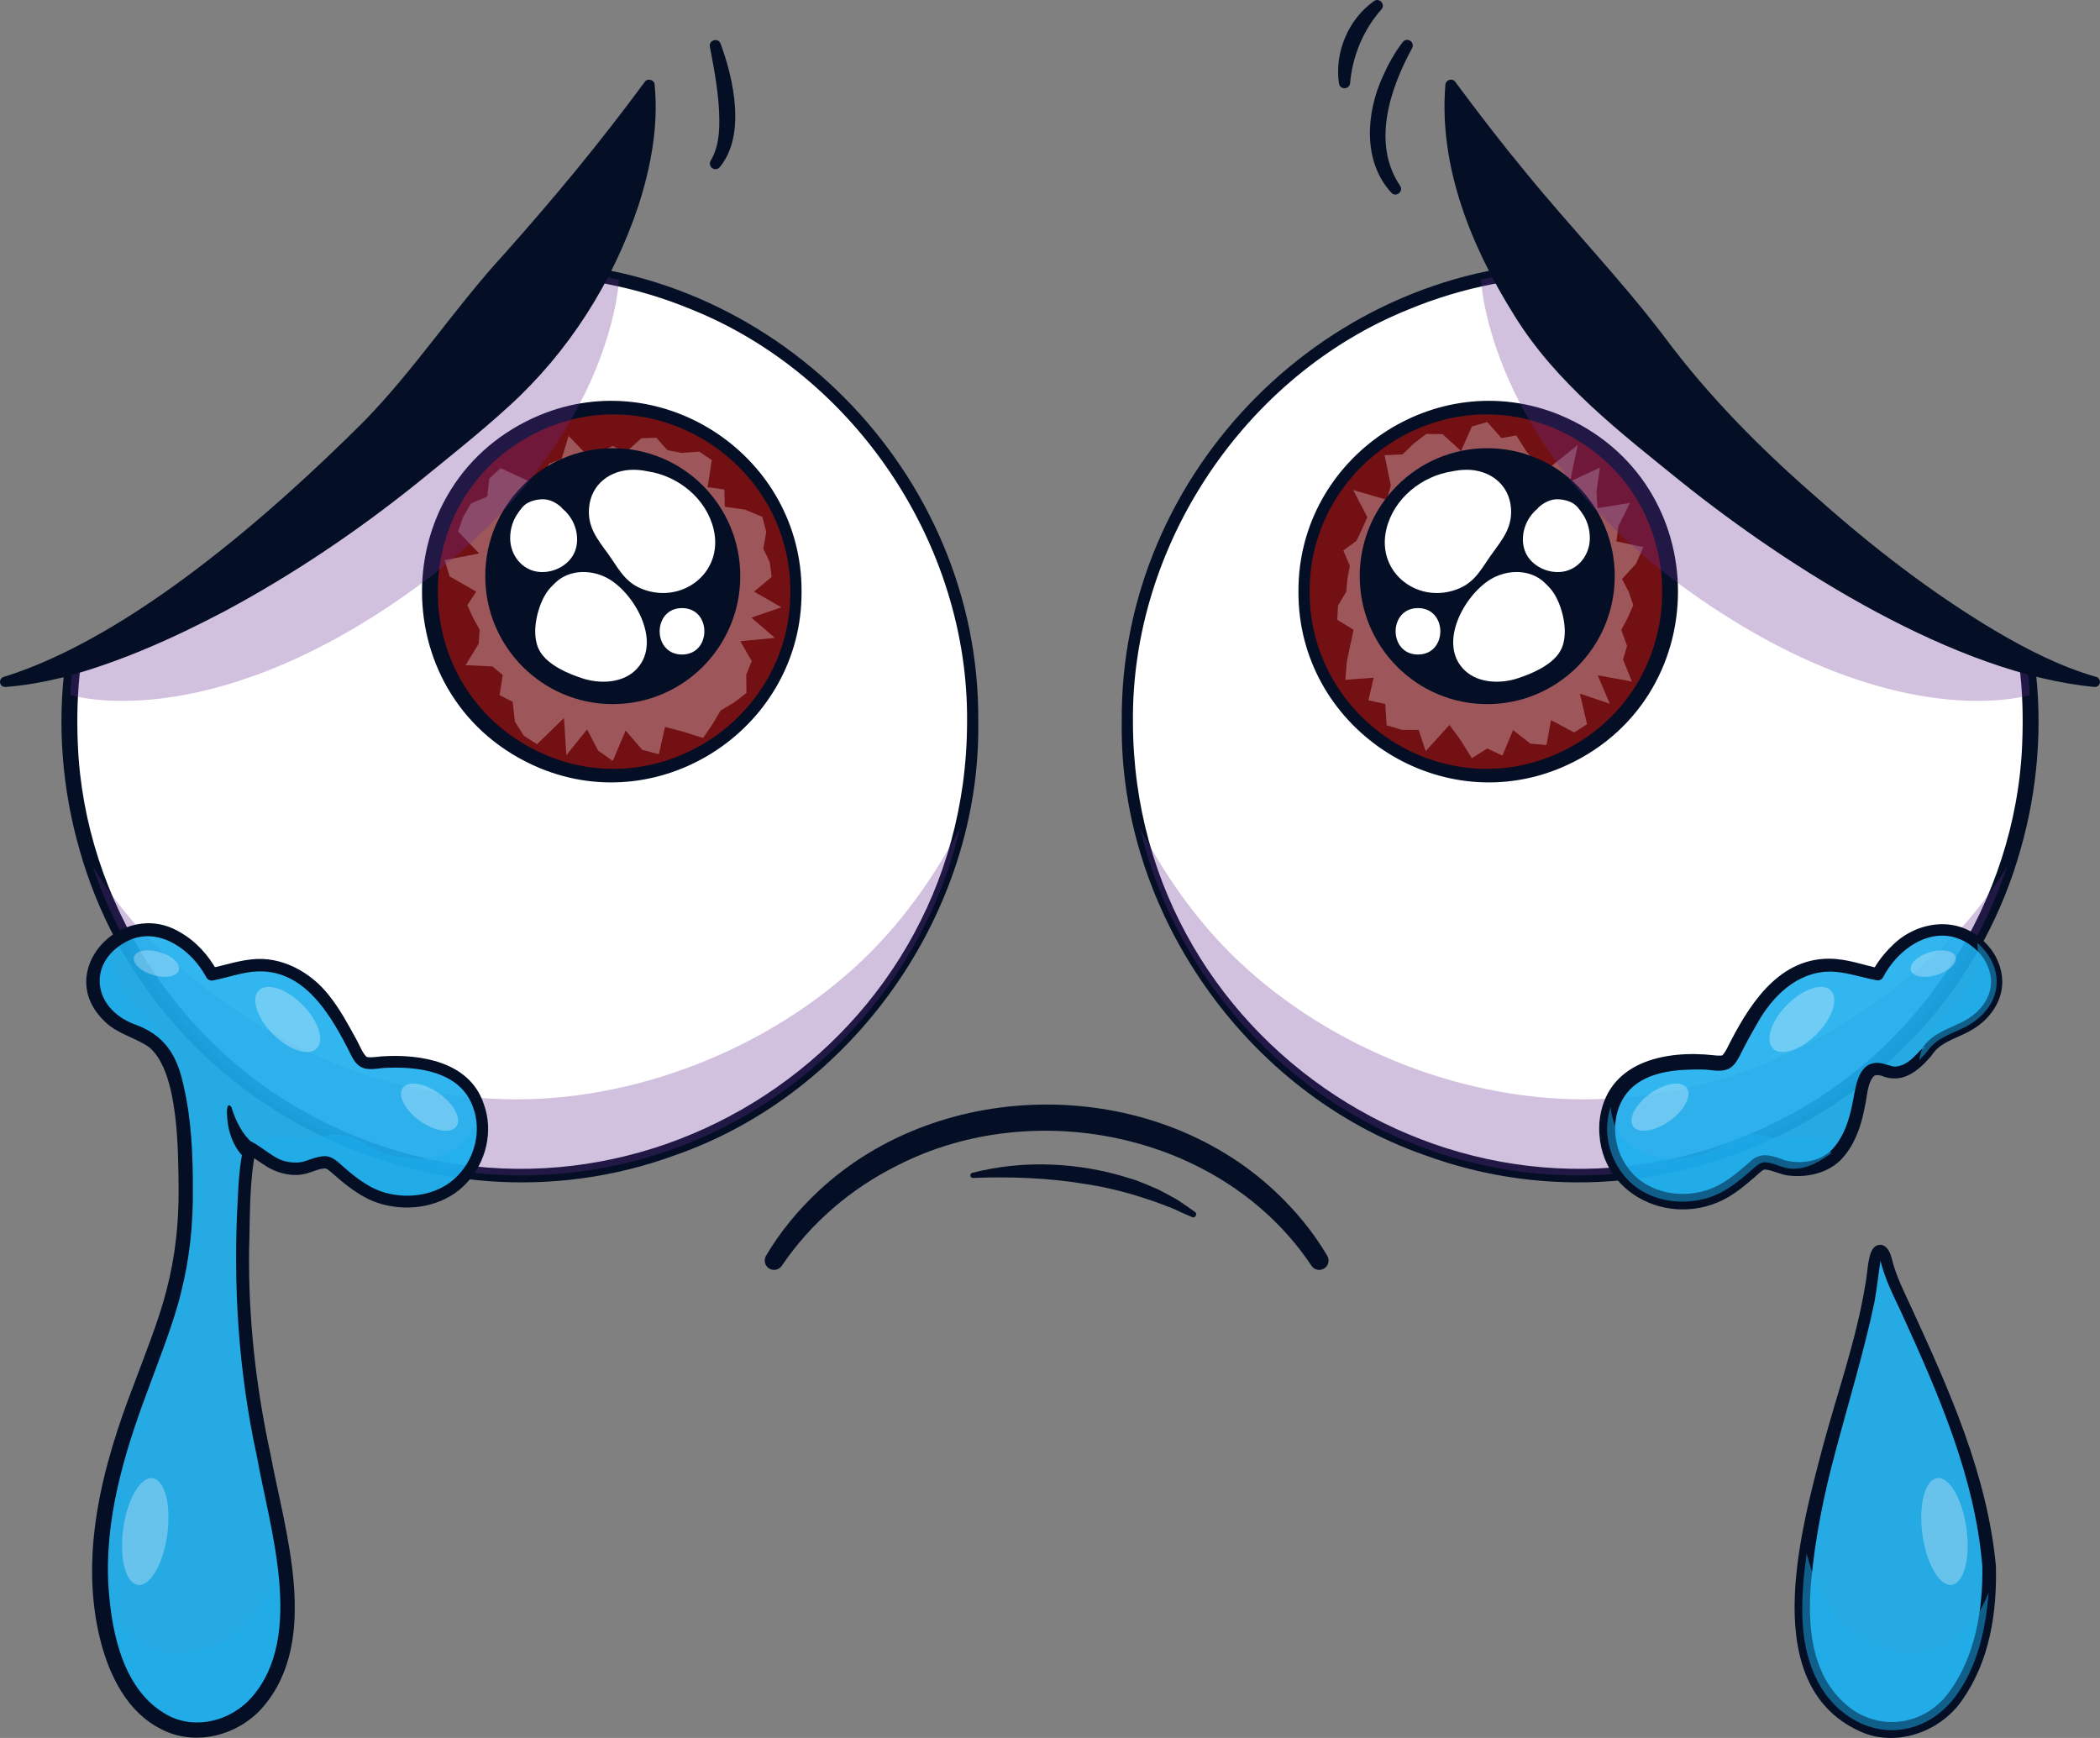
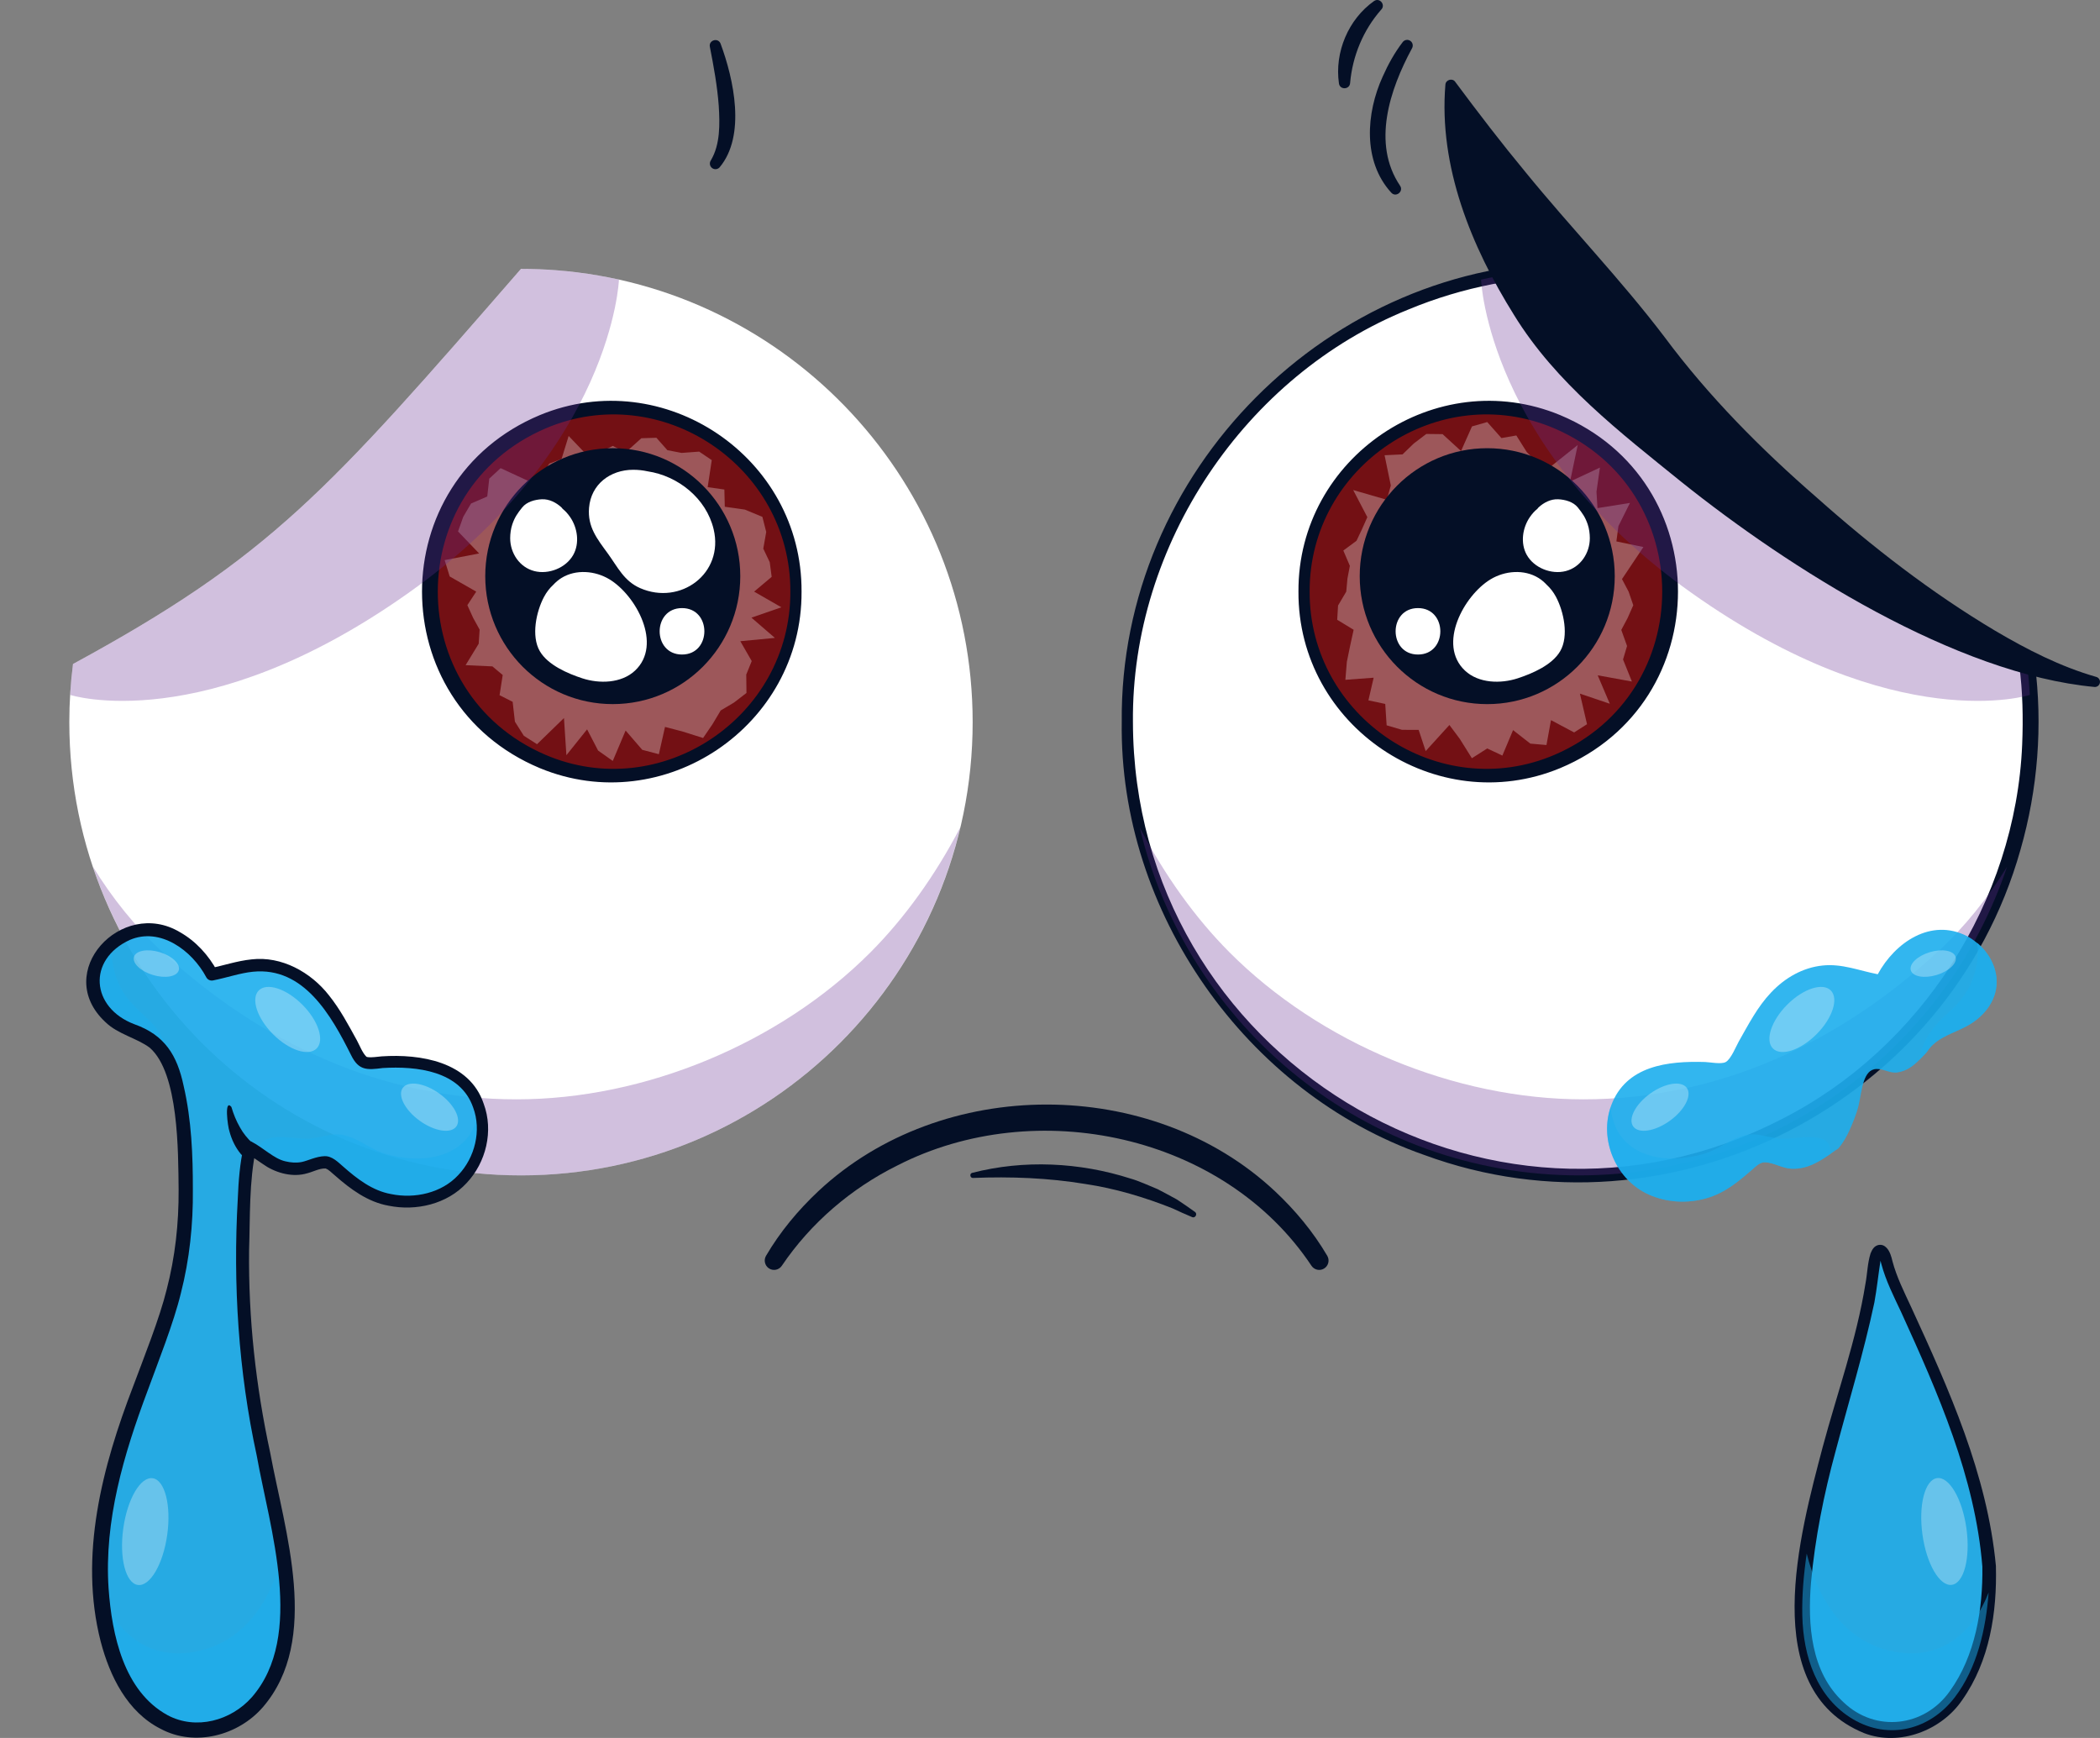
<svg xmlns="http://www.w3.org/2000/svg" width="232" height="192" viewBox="0 0 232 192" fill="none">
  <rect x="0" y="0" width="232" height="192" fill="#808080" stroke="none" />
  <g clip-path="url(#clip0_1172_1137)">
    <path d="M107.455 79.777C107.455 107.431 85.115 129.849 57.556 129.849C29.998 129.849 7.658 107.43 7.658 79.777C7.658 77.601 7.796 75.457 8.065 73.354C29.91 61.479 36.145 54.328 57.556 29.704C58.843 29.704 60.117 29.753 61.378 29.849C87.151 31.808 107.455 53.413 107.455 79.777Z" fill="white" />
-     <path d="M108.074 79.777C108.376 100.714 94.35 120.713 74.654 127.595C47.436 137.611 16.66 121.87 8.782 93.861C6.87 87.193 6.308 80.128 7.208 73.245C7.244 72.96 7.421 72.722 7.654 72.593C17.375 67.399 26.663 61.402 34.586 53.684C42.544 46.024 49.681 37.502 56.992 29.209C57.138 29.039 57.349 28.951 57.558 28.951C85.145 28.778 108.356 52.083 108.074 79.777ZM106.838 79.777C107.03 60.216 94.466 41.444 76.379 34.181C70.428 31.708 63.993 30.47 57.558 30.459L58.124 30.201C50.804 38.562 43.699 47.105 35.702 54.856C27.728 62.683 18.265 68.85 8.477 74.118L8.922 73.465C8.541 76.369 8.476 79.323 8.599 82.249C9.312 99.525 19.794 115.855 35.186 123.641C67.817 140.456 106.777 116.572 106.838 79.777Z" fill="#040F26" />
    <path opacity="0.3" d="M96.183 105.192C86.153 115.257 71.257 121.448 57.076 121.448C42.091 121.448 28.789 115.16 17.969 105.192C14.928 102.391 12.386 99.197 10.266 95.749C16.911 115.568 35.565 129.849 57.556 129.849C81.124 129.849 100.863 113.447 106.089 91.401C103.376 96.624 99.97 101.392 96.183 105.192Z" fill="#662D91" />
    <path d="M67.695 85.669C78.873 85.669 87.934 76.576 87.934 65.359C87.934 54.142 78.873 45.049 67.695 45.049C56.517 45.049 47.455 54.142 47.455 65.359C47.455 76.576 56.517 85.669 67.695 85.669Z" fill="#731014" />
    <g opacity="0.3">
      <path d="M83.312 65.359L86.325 67.089L83.015 68.234L85.606 70.472L81.787 70.836L83.048 73.031L82.443 74.522L82.467 76.554L81.091 77.613L79.621 78.486L78.716 80.002L77.676 81.529L75.358 80.798L73.467 80.306L72.789 83.321L70.952 82.835L69.116 80.705L67.696 84.065L66.076 82.917L64.86 80.575L62.573 83.43L62.305 79.325L59.33 82.215L57.869 81.282L56.885 79.723L56.636 77.532L55.189 76.8L55.538 74.57L54.4 73.618L51.438 73.483L52.884 71.117L52.988 69.559L52.269 68.254L51.632 66.854L52.612 65.359L49.681 63.684L49.123 61.876L52.932 61.142L50.603 58.712L51.175 57.101L52.038 55.627L53.83 54.849L54.052 52.875L55.306 51.719L58.571 53.228L59.813 52.578L60.682 51.219L62.039 50.703L62.822 48.164L64.894 50.327L66.272 49.954L67.696 49.265L69.12 49.971L70.853 48.414L72.516 48.361L73.73 49.733L75.301 50.035L77.242 49.892L78.632 50.831L78.181 53.818L80.026 54.081L80.072 55.983L82.284 56.296L84.225 57.099L84.65 58.768L84.325 60.611L85.037 62.106L85.252 63.726L83.312 65.359Z" fill="white" />
    </g>
    <path d="M67.696 77.785C75.476 77.785 81.783 71.457 81.783 63.65C81.783 55.843 75.476 49.514 67.696 49.514C59.916 49.514 53.609 55.843 53.609 63.65C53.609 71.457 59.916 77.785 67.696 77.785Z" fill="#040F26" />
    <path d="M88.553 65.359C88.627 80.221 73.336 90.522 59.645 84.86C42.282 77.606 42.283 53.109 59.645 45.856C73.337 40.194 88.627 50.496 88.553 65.359ZM87.317 65.359C87.354 51.46 72.988 41.881 60.256 47.336C44.402 54.163 44.403 76.558 60.255 83.385C72.988 88.838 87.355 79.258 87.317 65.359Z" fill="#040F26" />
    <path d="M78.84 58.467C78.031 55.065 74.921 52.573 71.544 52.069C71.028 51.957 70.496 51.897 69.949 51.898C67.422 51.901 65.295 53.489 65.076 56.094C64.897 58.22 65.976 59.536 67.152 61.151C68.237 62.641 68.933 64.191 70.726 64.975C75.169 66.916 80.002 63.353 78.84 58.467Z" fill="white" />
    <path d="M62.978 57.111C62.74 56.769 62.476 56.467 62.168 56.222C62.12 56.169 62.082 56.104 62.031 56.057C61.446 55.519 60.678 55.119 59.862 55.156C59.1 55.19 58.193 55.434 57.693 56.057C57.177 56.701 56.861 57.146 56.598 57.926C56.437 58.403 56.365 58.945 56.363 59.446C56.359 61.098 57.393 62.669 59.028 63.089C60.613 63.495 62.519 62.743 63.328 61.306C64.055 60.012 63.808 58.304 62.978 57.111Z" fill="white" />
    <path d="M67.329 63.999C65.756 63.049 63.625 62.859 62.019 63.857C61.667 64.075 61.374 64.338 61.11 64.62C60.727 64.973 60.386 65.405 60.105 65.933C59.239 67.556 58.664 70.272 59.637 71.94C60.532 73.475 62.724 74.41 64.331 74.936C66.202 75.55 68.648 75.502 70.159 74.082C73.226 71.2 70.275 65.778 67.329 63.999Z" fill="white" />
    <path d="M75.346 67.178C72.056 67.178 72.051 72.308 75.346 72.308C78.636 72.308 78.642 67.178 75.346 67.178Z" fill="white" />
    <path opacity="0.3" d="M45.107 65.515C67.696 49.515 68.38 30.889 68.38 30.889C66.1 30.383 63.763 30.032 61.378 29.851C60.117 29.755 58.842 29.706 57.557 29.706C36.145 54.33 29.91 61.48 8.065 73.356C7.921 74.484 7.821 75.624 7.754 76.773C7.753 76.773 22.518 81.514 45.107 65.515Z" fill="#662D91" />
-     <path d="M0.428 74.777C14.398 70.427 29.889 56.858 40.227 46.53C45.872 40.752 50.3 33.927 55.738 28.024C61.249 21.829 66.178 15.899 71.231 9.045C71.522 8.605 72.289 8.798 72.317 9.338C72.772 13.886 71.908 18.434 70.535 22.712C67.71 31.169 62.808 38.891 56.257 44.847C53.022 47.804 49.604 50.505 46.257 53.231C39.543 58.641 32.398 63.462 24.814 67.526C19.12 70.522 13.203 73.176 6.97 74.832C4.872 75.333 2.751 75.739 0.604 75.891C0.293 75.914 0.023 75.679 0.001 75.367C-0.018 75.088 0.167 74.842 0.428 74.777Z" fill="#040F26" />
    <path d="M79.604 4.813C81.053 8.722 82.44 14.984 79.496 18.491C79.263 18.743 78.871 18.758 78.621 18.524C78.392 18.311 78.362 17.963 78.534 17.713C79.577 15.965 79.529 13.71 79.404 11.684C79.245 9.519 78.846 7.321 78.426 5.189C78.257 4.448 79.319 4.11 79.604 4.813Z" fill="#040F26" />
    <path d="M124.545 79.778C124.545 107.432 146.885 129.85 174.443 129.85C202.001 129.85 224.342 107.431 224.342 79.778C224.342 77.602 224.204 75.458 223.935 73.355C202.09 61.48 195.855 54.329 174.444 29.705C173.158 29.705 171.883 29.754 170.622 29.85C144.849 31.809 124.545 53.414 124.545 79.778Z" fill="white" />
    <path d="M125.163 79.777C125.228 116.572 164.181 140.456 196.816 123.641C212.207 115.854 222.69 99.526 223.402 82.249C223.523 79.323 223.461 76.369 223.079 73.465L223.525 74.118C213.737 68.85 204.274 62.683 196.3 54.856C188.303 47.105 181.198 38.561 173.879 30.201L174.445 30.459C168.009 30.471 161.574 31.708 155.624 34.181C137.537 41.446 124.969 60.216 125.163 79.777ZM123.927 79.777C123.647 52.082 146.853 28.778 174.443 28.951C174.67 28.95 174.872 29.05 175.009 29.209C182.319 37.502 189.457 46.025 197.415 53.684C205.338 61.402 214.626 67.399 224.347 72.592C224.598 72.729 224.756 72.981 224.793 73.244C225.693 80.127 225.131 87.192 223.219 93.86C215.342 121.866 184.564 137.613 157.347 127.594C137.653 120.711 123.623 100.715 123.927 79.777Z" fill="#040F26" />
    <path opacity="0.3" d="M135.816 105.192C145.845 115.257 160.742 121.448 174.923 121.448C189.908 121.448 203.21 115.16 214.03 105.192C217.071 102.391 219.612 99.197 221.733 95.749C215.088 115.568 196.433 129.849 174.442 129.849C150.874 129.849 131.136 113.447 125.91 91.401C128.623 96.624 132.029 101.392 135.816 105.192Z" fill="#662D91" />
    <path d="M164.304 85.669C175.482 85.669 184.544 76.576 184.544 65.359C184.544 54.142 175.482 45.049 164.304 45.049C153.126 45.049 144.064 54.142 144.064 65.359C144.064 76.576 153.126 85.669 164.304 85.669Z" fill="#731014" />
    <g opacity="0.3">
-       <path d="M148.729 65.36L147.824 66.893L147.729 68.47L149.545 69.575L149.18 71.24L148.796 73.11L148.631 75.101L151.757 74.868L151.177 77.371L153.036 77.766L153.19 80.129L154.885 80.626L156.727 80.632L157.503 82.976L160.126 80.092L161.273 81.629L162.607 83.762L164.305 82.684L165.976 83.471L167.157 80.659L169.065 82.149L170.848 82.306L171.348 79.556L173.905 80.915L175.327 80.004L174.542 76.628L177.844 77.745L176.506 74.603L180.287 75.291L179.308 72.856L179.75 71.364L179.114 69.589L179.815 68.272L180.438 66.862L179.923 65.36L179.192 63.973L180.741 62.276L181.557 60.434L178.572 59.813L178.799 58.118L180.072 55.56L176.484 56.132L176.373 54.319L176.754 51.656L173.453 53.199L174.3 49.164L171.053 51.756L169.811 51.095L168.675 49.947L167.518 48.108L165.871 48.394L164.305 46.626L162.62 47.106L161.409 49.827L159.371 47.961L157.578 47.939L156.184 48.999L154.948 50.198L152.962 50.291L153.653 53.635L153.211 55.213L149.496 54.137L151.059 57.133L150.472 58.45L149.86 59.745L148.405 60.82L149.127 62.51L148.86 63.922L148.729 65.36Z" fill="white" />
+       <path d="M148.729 65.36L147.824 66.893L147.729 68.47L149.545 69.575L149.18 71.24L148.796 73.11L148.631 75.101L151.757 74.868L151.177 77.371L153.036 77.766L153.19 80.129L154.885 80.626L156.727 80.632L157.503 82.976L160.126 80.092L161.273 81.629L162.607 83.762L164.305 82.684L165.976 83.471L167.157 80.659L169.065 82.149L170.848 82.306L171.348 79.556L173.905 80.915L175.327 80.004L174.542 76.628L177.844 77.745L176.506 74.603L180.287 75.291L179.308 72.856L179.75 71.364L179.114 69.589L179.815 68.272L180.438 66.862L179.923 65.36L179.192 63.973L181.557 60.434L178.572 59.813L178.799 58.118L180.072 55.56L176.484 56.132L176.373 54.319L176.754 51.656L173.453 53.199L174.3 49.164L171.053 51.756L169.811 51.095L168.675 49.947L167.518 48.108L165.871 48.394L164.305 46.626L162.62 47.106L161.409 49.827L159.371 47.961L157.578 47.939L156.184 48.999L154.948 50.198L152.962 50.291L153.653 53.635L153.211 55.213L149.496 54.137L151.059 57.133L150.472 58.45L149.86 59.745L148.405 60.82L149.127 62.51L148.86 63.922L148.729 65.36Z" fill="white" />
    </g>
    <path d="M164.304 77.787C172.084 77.787 178.391 71.458 178.391 63.651C178.391 55.843 172.084 49.515 164.304 49.515C156.524 49.515 150.217 55.843 150.217 63.651C150.217 71.458 156.524 77.787 164.304 77.787Z" fill="#040F26" />
    <path d="M144.683 65.359C144.646 79.257 159.012 88.838 171.746 83.385C187.6 76.557 187.597 54.162 171.745 47.335C159.012 41.883 144.645 51.461 144.683 65.359ZM143.448 65.359C143.374 50.496 158.664 40.193 172.356 45.856C189.72 53.11 189.717 77.607 172.355 84.86C158.664 90.522 143.373 80.221 143.448 65.359Z" fill="#040F26" />
-     <path d="M153.159 58.468C153.968 55.066 157.078 52.574 160.456 52.069C160.972 51.958 161.504 51.898 162.051 51.898C164.578 51.902 166.705 53.49 166.924 56.095C167.103 58.221 166.024 59.537 164.848 61.152C163.763 62.642 163.067 64.192 161.274 64.976C156.831 66.917 151.998 63.354 153.159 58.468Z" fill="white" />
    <path d="M168.673 61.306C169.482 62.743 171.388 63.495 172.973 63.089C174.608 62.669 175.642 61.098 175.638 59.446C175.636 58.946 175.564 58.403 175.403 57.926C175.14 57.146 174.824 56.701 174.308 56.057C173.808 55.434 172.901 55.19 172.139 55.156C171.322 55.119 170.555 55.519 169.97 56.057C169.919 56.104 169.881 56.169 169.833 56.222C169.525 56.467 169.26 56.769 169.023 57.111C168.192 58.304 167.945 60.012 168.673 61.306Z" fill="white" />
    <path d="M161.842 74.082C163.353 75.502 165.799 75.55 167.67 74.936C169.277 74.409 171.469 73.475 172.364 71.94C173.337 70.272 172.762 67.556 171.896 65.933C171.615 65.405 171.274 64.973 170.891 64.62C170.627 64.338 170.334 64.075 169.982 63.857C168.375 62.859 166.245 63.049 164.672 63.999C161.725 65.778 158.774 71.2 161.842 74.082Z" fill="white" />
    <path d="M156.653 67.178C159.943 67.178 159.948 72.308 156.653 72.308C153.363 72.308 153.358 67.178 156.653 67.178Z" fill="white" />
    <path opacity="0.3" d="M186.894 65.515C164.305 49.515 163.621 30.889 163.621 30.889C165.901 30.383 168.238 30.032 170.623 29.851C171.884 29.755 173.159 29.706 174.444 29.706C195.856 54.33 202.091 61.48 223.936 73.356C224.08 74.484 224.18 75.624 224.247 76.773C224.247 76.773 209.483 81.514 186.894 65.515Z" fill="#662D91" />
    <path d="M231.396 75.891C216.055 74.458 197.666 62.78 185.744 53.231C179 47.77 171.896 42.335 167.252 34.779C162.564 27.281 158.921 18.395 159.683 9.338C159.728 8.806 160.467 8.593 160.77 9.045C163.422 12.605 165.885 15.82 168.466 18.935C173.552 25.18 179.02 30.82 183.899 37.241C188.749 43.77 194.532 49.603 200.683 54.944C206.809 60.398 213.347 65.466 220.399 69.669C223.937 71.756 227.615 73.641 231.572 74.776C231.879 74.853 232.067 75.175 231.978 75.481C231.904 75.744 231.657 75.91 231.396 75.891Z" fill="#040F26" />
    <path d="M155.983 5.355C153.541 9.879 151.534 15.85 154.671 20.514C155.105 21.15 154.211 21.857 153.698 21.28C150.521 17.804 150.919 12.479 152.758 8.455C153.359 7.106 154.055 5.841 154.967 4.648C155.175 4.376 155.563 4.325 155.834 4.534C156.09 4.73 156.147 5.087 155.983 5.355Z" fill="#040F26" />
    <path d="M152.575 1.082C150.608 3.321 149.416 6.188 149.156 9.17C149.104 9.917 148.018 9.952 147.921 9.213C147.424 5.779 148.956 2.119 151.805 0.112C152.438 -0.309 153.118 0.557 152.575 1.082Z" fill="#040F26" />
    <g opacity="0.9">
      <path d="M52.856 122.15C51.227 117.709 46.567 117.198 42.474 117.328C41.919 117.346 40.715 117.592 40.215 117.338C39.628 117.042 39.058 115.595 38.746 115.042C37.68 113.154 36.679 111.222 35.175 109.634C33.658 108.033 31.688 106.892 29.481 106.662C27.348 106.44 25.435 107.234 23.397 107.632C21.487 104.112 17.51 101.381 13.53 103.417C11.662 104.373 10.249 106.363 10.266 108.504C10.283 110.677 11.772 112.407 13.603 113.383C15.03 114.144 16.626 114.531 17.698 115.823C18.674 116.998 19.158 118.499 19.505 119.963C20.49 124.11 20.57 128.644 20.503 132.886C20.429 137.679 19.555 142.208 17.971 146.726C16.372 151.29 14.488 155.747 13.125 160.393C11.763 165.036 10.864 169.922 11.077 174.78C11.267 179.128 12.19 183.964 14.882 187.497C17.612 191.08 22.161 192.272 26.131 189.927C30.147 187.555 31.626 182.966 31.733 178.522C31.848 173.718 30.833 168.874 29.845 164.199C28.831 159.396 27.837 154.61 27.337 149.721C26.836 144.818 26.683 139.879 26.881 134.954C26.981 132.436 27.053 129.829 27.466 127.34C27.477 127.278 27.546 127.005 27.602 126.781C27.8 126.908 28.003 127.041 28.081 127.096C29.569 128.142 31.027 129.202 32.948 129.109C33.952 129.06 34.877 128.443 35.837 128.401C36.382 128.377 36.835 128.829 37.247 129.187C38.84 130.567 40.321 131.827 42.402 132.401C44.473 132.972 46.688 132.852 48.654 131.986C52.299 130.382 54.241 125.925 52.856 122.15Z" fill="#1CAEED" />
    </g>
    <g opacity="0.5">
      <path d="M22.057 182.363C16.492 183.663 12.858 180.351 11.152 175.929C11.45 179.964 12.425 184.271 14.883 187.497C17.612 191.08 22.161 192.272 26.132 189.927C30.147 187.555 31.626 182.966 31.733 178.522C31.788 176.228 31.581 173.926 31.247 171.636C30.029 176.509 27.283 181.143 22.057 182.363Z" fill="#1CAEED" />
      <path d="M16.967 113.235C15.995 112.135 14.846 111.323 13.963 110.13C12.771 108.518 12.132 106.173 12.417 104.165C11.133 105.232 10.253 106.817 10.266 108.503C10.283 110.676 11.772 112.406 13.603 113.383C15.03 114.143 16.626 114.531 17.698 115.822C18.282 116.525 18.677 117.349 18.985 118.208C18.815 116.418 18.357 114.806 16.967 113.235Z" fill="#1CAEED" />
      <path d="M52.908 122.314C52.871 122.698 52.812 123.092 52.704 123.507C51.51 128.065 46.388 128.624 42.547 127.455C41.298 127.075 40.374 126.351 39.214 125.825C37.111 124.874 36.547 125.488 34.34 125.777C33.013 125.951 30.008 125.091 28.975 126.177C28.724 126.44 28.615 126.906 28.58 127.444C29.903 128.364 31.243 129.192 32.951 129.109C33.955 129.06 34.88 128.443 35.84 128.401C36.385 128.377 36.837 128.83 37.25 129.187C38.842 130.566 40.324 131.827 42.404 132.401C44.476 132.972 46.691 132.852 48.657 131.986C52.247 130.405 54.178 126.055 52.908 122.314Z" fill="#1CAEED" />
    </g>
    <path d="M52.276 122.363C50.878 118.285 46.015 117.762 42.283 117.989C40.548 118.21 39.632 118.288 38.785 116.559C36.594 112.176 33.563 106.779 27.934 107.352C26.522 107.495 25.091 108.002 23.53 108.313C23.226 108.374 22.928 108.223 22.789 107.963C21.221 104.999 17.698 102.397 14.34 103.837C9.614 106.007 10.046 111.331 14.838 113.147C18.206 114.344 19.569 116.572 20.287 119.959C21.163 123.754 21.312 127.623 21.306 131.43C21.347 135.248 20.937 139.149 19.979 142.877C19.185 146.161 17.447 150.515 16.283 153.704C13.672 160.671 11.496 167.993 11.995 175.47C12.364 180.617 13.676 186.844 18.525 189.489C21.649 191.154 25.533 190.097 27.828 187.49C33.724 180.706 29.785 168.806 28.363 160.806C26.338 151.508 25.728 141.889 26.271 132.389C26.348 130.488 26.494 128.532 26.927 126.64C27.014 126.261 27.39 126.025 27.767 126.112C29.113 126.808 30.261 128.01 31.523 128.294C32.116 128.44 32.75 128.488 33.358 128.365C34.017 128.228 34.926 127.752 35.855 127.726C36.692 127.697 37.364 128.404 37.894 128.859C39.444 130.228 41.147 131.546 43.195 131.912C45.828 132.458 48.799 131.788 50.623 129.818C52.474 127.889 53.209 124.874 52.276 122.363ZM53.436 121.935C54.55 124.931 53.701 128.421 51.546 130.697C49.392 133.029 45.97 133.815 42.937 133.201C40.63 132.793 38.718 131.367 37.023 129.876C36.642 129.571 36.346 129.217 35.965 129.085C35.222 129.061 34.608 129.48 33.656 129.691C32.071 130.056 30.286 129.498 29.023 128.586L27.218 127.356L28.279 126.92C27.51 130.553 27.64 134.401 27.518 138.104C27.432 145.644 28.258 153.124 29.854 160.503C31.447 169.136 35.476 181.127 29.037 188.602C26.313 191.746 21.517 193 17.769 191.002C14.058 189.136 12.124 185.161 11.126 181.352C8.689 171.853 11.307 161.992 14.722 153.121C15.887 149.99 17.625 145.66 18.409 142.478C19.348 138.87 19.756 135.178 19.733 131.422C19.685 127.232 19.755 118.568 16.557 115.756C15.132 114.676 13.023 114.267 11.636 112.905C5.732 107.409 13.437 99.145 19.863 102.971C21.659 103.984 23.044 105.538 24.006 107.298L23.265 106.947C24.695 106.676 26.165 106.153 27.796 105.986C31.105 105.599 34.341 107.403 36.331 109.945C37.601 111.53 38.467 113.197 39.424 114.924C39.737 115.507 40.033 116.285 40.449 116.708C40.535 116.777 40.477 116.748 40.617 116.782C41.109 116.847 41.616 116.743 42.166 116.7C46.434 116.415 51.876 117.267 53.436 121.935Z" fill="#040F26" />
    <path d="M26.615 127.499C26.003 126.765 25.59 125.896 25.35 124.99C25.152 124.435 24.751 121.33 25.561 122.284C25.787 123.056 26.101 123.836 26.5 124.529C26.868 125.202 27.355 125.798 27.906 126.3C28.784 127.175 27.417 128.447 26.615 127.499Z" fill="#040F26" />
    <path opacity="0.3" d="M18.477 169.539C18.928 166.283 18.206 163.492 16.864 163.305C15.522 163.117 14.069 165.605 13.617 168.861C13.166 172.117 13.889 174.909 15.23 175.096C16.572 175.283 18.026 172.795 18.477 169.539Z" fill="white" />
    <path opacity="0.3" d="M16.898 107.712C15.531 107.301 14.592 106.403 14.8 105.706C15.008 105.01 16.285 104.779 17.651 105.19C19.018 105.602 19.957 106.5 19.749 107.196C19.541 107.893 18.264 108.124 16.898 107.712Z" fill="white" />
    <path opacity="0.3" d="M46.38 123.824C44.744 122.65 43.898 121.023 44.493 120.189C45.087 119.355 46.895 119.631 48.532 120.805C50.167 121.979 51.013 123.606 50.418 124.44C49.824 125.274 48.016 124.998 46.38 123.824Z" fill="white" />
    <path opacity="0.3" d="M30.161 114.253C28.396 112.482 27.692 110.317 28.589 109.417C29.485 108.517 31.643 109.224 33.408 110.995C35.173 112.767 35.877 114.931 34.981 115.831C34.084 116.731 31.926 116.024 30.161 114.253Z" fill="white" />
    <path opacity="0.9" d="M220.586 108.469V108.5C220.566 110.675 219.073 112.409 217.242 113.384C215.821 114.143 214.226 114.533 213.152 115.826C213.091 115.898 213.04 115.969 212.999 116.042L212.846 116.257C212.815 116.288 212.784 116.319 212.754 116.35C212.754 116.36 212.754 116.37 212.744 116.37C212.498 116.627 212.263 116.883 212.018 117.119C211.363 117.766 210.647 118.32 209.646 118.473C208.818 118.607 208.132 118.073 207.315 118.094C206.548 118.114 206.19 118.71 205.945 119.366C205.628 120.259 205.546 121.213 205.331 122.126C205.106 123.06 204.717 123.993 204.329 124.866C204.001 125.584 203.602 126.292 203.081 126.887C202.948 126.979 202.826 127.061 202.764 127.092C201.282 128.139 199.819 129.206 197.897 129.113C196.895 129.062 195.975 128.446 195.014 128.405C194.461 128.374 194.011 128.826 193.603 129.185C192.007 130.57 190.525 131.822 188.449 132.396C186.373 132.971 184.155 132.848 182.191 131.986C178.551 130.386 176.608 125.922 177.989 122.146C179.625 117.703 184.277 117.2 188.378 117.324C188.93 117.344 190.136 117.59 190.637 117.334C191.22 117.037 191.793 115.59 192.1 115.046C193.173 113.158 194.166 111.219 195.668 109.639C197.192 108.028 199.155 106.889 201.364 106.663C203.501 106.437 205.413 107.238 207.448 107.628C209.36 104.108 213.338 101.379 217.315 103.42C217.712 103.626 218.081 103.893 218.431 104.187C218.431 104.182 218.431 104.175 218.43 104.169C218.593 104.303 218.747 104.446 218.89 104.59C218.961 104.662 219.033 104.733 219.105 104.816C219.176 104.898 219.238 104.97 219.309 105.052C219.371 105.134 219.432 105.216 219.493 105.298C219.718 105.596 219.902 105.904 220.056 106.232C220.107 106.335 220.158 106.448 220.199 106.561C220.271 106.715 220.321 106.869 220.362 107.012C220.393 107.104 220.424 107.207 220.444 107.31C220.465 107.392 220.485 107.474 220.495 107.556C220.516 107.628 220.526 107.71 220.536 107.782C220.557 107.884 220.567 107.977 220.567 108.079C220.576 108.212 220.586 108.336 220.586 108.469Z" fill="#1CAEED" />
    <path opacity="0.9" d="M210.577 144.661C209.85 143.136 209.094 141.553 208.578 139.943C208.415 139.436 208.341 138.699 207.964 138.295C207.554 137.855 207.274 138.556 207.181 138.904C207.024 139.487 206.987 140.111 206.902 140.707C206.778 141.582 206.651 142.457 206.514 143.331C205.934 147.035 201.637 161.178 201.01 164.153C201.006 164.168 201.003 164.184 201 164.199C200.012 168.875 198.997 173.718 199.113 178.522C199.219 182.966 200.699 187.555 204.714 189.927C208.684 192.272 213.233 191.079 215.963 187.497C218.655 183.964 219.578 179.128 219.768 174.78C219.981 169.922 217.925 160.082 210.577 144.661Z" fill="#1CAEED" />
    <path d="M210.021 144.929C209.21 143.206 208.341 141.501 207.839 139.62C207.75 139.249 207.661 138.928 207.511 138.74C207.521 138.752 207.662 138.823 207.796 138.786C207.925 138.754 207.954 138.695 207.948 138.71C207.939 138.717 207.88 138.82 207.845 138.923C207.808 139.024 207.777 139.148 207.748 139.287C207.506 140.828 207.352 142.36 207.071 143.904C205.894 149.438 204.242 154.839 202.801 160.272C201.5 165.03 200.516 169.935 200.072 174.834C199.686 179.502 200.06 184.731 203.659 188.049C207.185 191.429 212.622 190.816 215.429 186.799C218.215 182.928 219.077 177.795 219.003 173.066C218.211 163.185 214.092 153.865 210.021 144.929ZM211.136 144.393C215.318 153.489 219.55 162.891 220.5 172.988C220.633 178.122 219.816 183.492 216.784 187.8C214.5 191.167 209.856 192.967 205.939 191.465C194.06 186.614 198.866 169.369 201.362 159.869C202.977 153.845 205.1 147.984 206.084 141.838C206.303 140.699 206.301 139.597 206.649 138.48C206.801 138.121 206.986 137.672 207.519 137.539C207.93 137.464 208.207 137.628 208.426 137.854C208.799 138.242 208.968 138.884 209.068 139.317C209.526 141.064 210.365 142.732 211.136 144.393Z" fill="#040F26" />
-     <path d="M221.203 108.469C221.217 110.62 219.836 112.538 218.083 113.625C216.539 114.642 214.671 114.9 213.56 116.364C213.465 116.504 213.34 116.698 213.211 116.809L213.402 116.349C213.401 116.469 213.368 116.698 213.165 116.866C213.01 116.997 212.833 117.021 212.746 117.02L213.211 116.82C211.776 118.463 210.051 119.754 207.843 118.838C207.553 118.774 207.275 118.71 207.048 118.853C206.288 119.63 206.291 121.074 206.029 122.223C205.666 124.131 205.086 126.045 203.829 127.605C202.399 129.497 199.839 130.139 197.591 129.865C196.667 129.77 195.838 129.264 194.991 129.201C194.772 129.201 194.577 129.408 194.358 129.589C193.481 130.366 192.611 131.14 191.605 131.821C185.22 136.227 176.079 132.083 176.706 123.885C177.403 117.319 183.887 115.965 189.36 116.581C189.566 116.618 190.161 116.629 190.263 116.599C190.228 116.626 190.363 116.516 190.456 116.376C190.559 116.233 190.664 116.06 190.765 115.877C193.04 111.334 196.263 105.912 202.054 105.911C204.08 105.911 205.864 106.628 207.573 106.961L206.853 107.302C207.423 106.272 208.144 105.332 208.994 104.513C211.563 101.865 215.947 101.111 218.835 103.703L217.806 104.28L217.804 104.261L217.797 104.187C217.727 103.643 218.443 103.297 218.826 103.677C219.532 104.281 220.18 105.04 220.58 105.883C221.006 106.785 221.189 107.535 221.203 108.469ZM219.967 108.469C219.98 107.265 219.338 105.982 218.63 105.232C218.525 105.097 218.158 104.783 218.03 104.661L219.052 104.077C219.109 104.441 218.853 104.783 218.486 104.816C218.313 104.832 218.148 104.776 218.024 104.673C217.623 104.339 217.23 104.066 216.775 103.869C213.326 102.227 209.64 104.847 208.04 107.952C207.897 108.218 207.6 108.35 207.319 108.293C205.444 107.937 203.734 107.303 202.065 107.34C198.531 107.39 195.802 110.059 194.139 113.053C193.447 114.248 192.822 115.366 192.193 116.657C191.859 117.227 191.691 117.64 191.008 118.069C189.853 118.531 189.035 118.112 187.896 118.155C185.411 118.122 182.523 118.344 180.594 119.893C177.999 121.948 177.81 126.057 179.644 128.719C181.464 131.589 185.301 132.5 188.438 131.519C190.028 131.055 191.411 130.004 192.786 128.822L193.301 128.377C194.533 127.127 195.856 127.708 197.237 128.196C199.16 128.668 201.419 128.276 202.693 126.659C203.737 125.402 204.3 123.685 204.644 121.959C204.99 120.411 205.129 117.489 207.324 117.418C208 117.385 208.848 117.818 209.356 117.832C210.126 117.797 210.761 117.393 211.336 116.866C211.65 116.578 211.962 116.232 212.275 115.918L212.74 115.718C212.658 115.717 212.485 115.741 212.333 115.868C212.148 116.025 212.101 116.244 212.105 116.348C212.007 116.401 211.913 116.266 211.991 116.192L212.295 115.888L212.387 115.795L212.318 115.878C212.5 115.616 212.723 115.293 213.001 115.038C214.197 113.825 216.072 113.392 217.406 112.55C218.834 111.672 219.963 110.178 219.967 108.469Z" fill="#040F26" />
    <g opacity="0.5">
      <path d="M208.79 182.364C214.356 183.664 217.989 180.352 219.695 175.93C219.397 179.965 218.422 184.272 215.965 187.498C213.235 191.081 208.686 192.273 204.715 189.928C200.7 187.556 199.221 182.967 199.114 178.523C199.059 176.229 199.266 173.927 199.6 171.637C200.819 176.51 203.564 181.144 208.79 182.364Z" fill="#1CAEED" />
      <path d="M220.586 108.469V108.5C220.565 110.675 219.072 112.409 217.242 113.384C215.821 114.143 214.226 114.533 213.152 115.826C213.091 115.898 213.04 115.97 212.999 116.042C212.907 116.145 212.835 116.247 212.753 116.35C212.753 116.36 212.753 116.37 212.743 116.37C212.498 116.627 212.263 116.883 212.018 117.119C212.263 115.754 212.774 114.482 213.878 113.241C214.849 112.133 216.005 111.322 216.885 110.131C218.081 108.52 218.715 106.171 218.429 104.17C218.592 104.303 218.746 104.447 218.889 104.591C218.961 104.662 219.032 104.734 219.104 104.816C219.176 104.899 219.237 104.97 219.308 105.053C219.37 105.135 219.431 105.217 219.492 105.299C219.717 105.596 219.901 105.904 220.055 106.233C220.106 106.336 220.157 106.449 220.198 106.561C220.27 106.715 220.321 106.869 220.362 107.013C220.392 107.105 220.423 107.208 220.444 107.31C220.464 107.393 220.485 107.474 220.495 107.557C220.515 107.628 220.525 107.711 220.536 107.782C220.556 107.885 220.566 107.977 220.566 108.08C220.576 108.212 220.586 108.336 220.586 108.469Z" fill="#1CAEED" />
      <path d="M177.94 122.314C177.977 122.698 178.036 123.092 178.144 123.507C179.338 128.065 184.46 128.624 188.301 127.455C189.55 127.075 190.473 126.351 191.634 125.825C193.737 124.874 194.3 125.488 196.509 125.777C197.836 125.951 200.84 125.091 201.874 126.177C202.124 126.44 202.233 126.906 202.268 127.444C200.946 128.364 199.605 129.192 197.898 129.109C196.894 129.06 195.969 128.443 195.009 128.401C194.464 128.377 194.012 128.83 193.599 129.187C192.006 130.566 190.524 131.827 188.444 132.401C186.372 132.972 184.158 132.852 182.192 131.986C178.601 130.405 176.67 126.055 177.94 122.314Z" fill="#1CAEED" />
    </g>
    <path opacity="0.3" d="M215.632 175.083C216.973 174.896 217.695 172.105 217.244 168.849C216.793 165.593 215.34 163.105 213.998 163.292C212.656 163.479 211.934 166.27 212.385 169.526C212.836 172.782 214.29 175.27 215.632 175.083Z" fill="white" />
    <path opacity="0.3" d="M213.95 107.712C215.317 107.301 216.256 106.403 216.048 105.706C215.84 105.01 214.563 104.779 213.197 105.19C211.83 105.602 210.891 106.5 211.099 107.196C211.308 107.893 212.584 108.124 213.95 107.712Z" fill="white" />
    <path opacity="0.3" d="M184.467 123.824C186.103 122.65 186.948 121.023 186.354 120.189C185.76 119.355 183.952 119.631 182.315 120.805C180.679 121.979 179.834 123.606 180.429 124.44C181.023 125.274 182.831 124.998 184.467 123.824Z" fill="white" />
    <path opacity="0.3" d="M200.685 114.253C202.451 112.482 203.155 110.317 202.258 109.417C201.362 108.517 199.204 109.224 197.439 110.995C195.673 112.767 194.969 114.931 195.866 115.831C196.763 116.731 198.921 116.024 200.685 114.253Z" fill="white" />
    <path d="M144.888 139.836C135.208 125.293 114.425 120.935 99.154 128.745C94.048 131.274 89.574 135.095 86.371 139.836C86.052 140.311 85.406 140.436 84.935 140.112C84.485 139.804 84.356 139.198 84.627 138.734C86.18 136.086 88.163 133.701 90.401 131.6C104.034 118.83 127.223 118.832 140.855 131.602C143.094 133.702 145.078 136.087 146.631 138.734C146.92 139.225 146.756 139.86 146.266 140.149C145.793 140.429 145.189 140.286 144.888 139.836Z" fill="#040F26" />
    <path d="M107.404 129.57C113.115 128.099 119.275 128.399 124.879 130.195C125.772 130.441 127.026 131.015 127.89 131.37C128.349 131.611 129.589 132.263 130.027 132.515C130.672 132.945 131.397 133.433 132.017 133.887C132.328 134.102 132.044 134.614 131.699 134.457C130.992 134.162 130.227 133.817 129.533 133.491C126.447 132.26 123.183 131.288 119.894 130.798C115.831 130.128 111.665 129.964 107.492 130.132C107.169 130.154 107.081 129.647 107.404 129.57Z" fill="#040F26" />
  </g>
  <defs>
    <clipPath id="clip0_1172_1137">
      <rect width="232" height="192" fill="white" />
    </clipPath>
  </defs>
</svg>